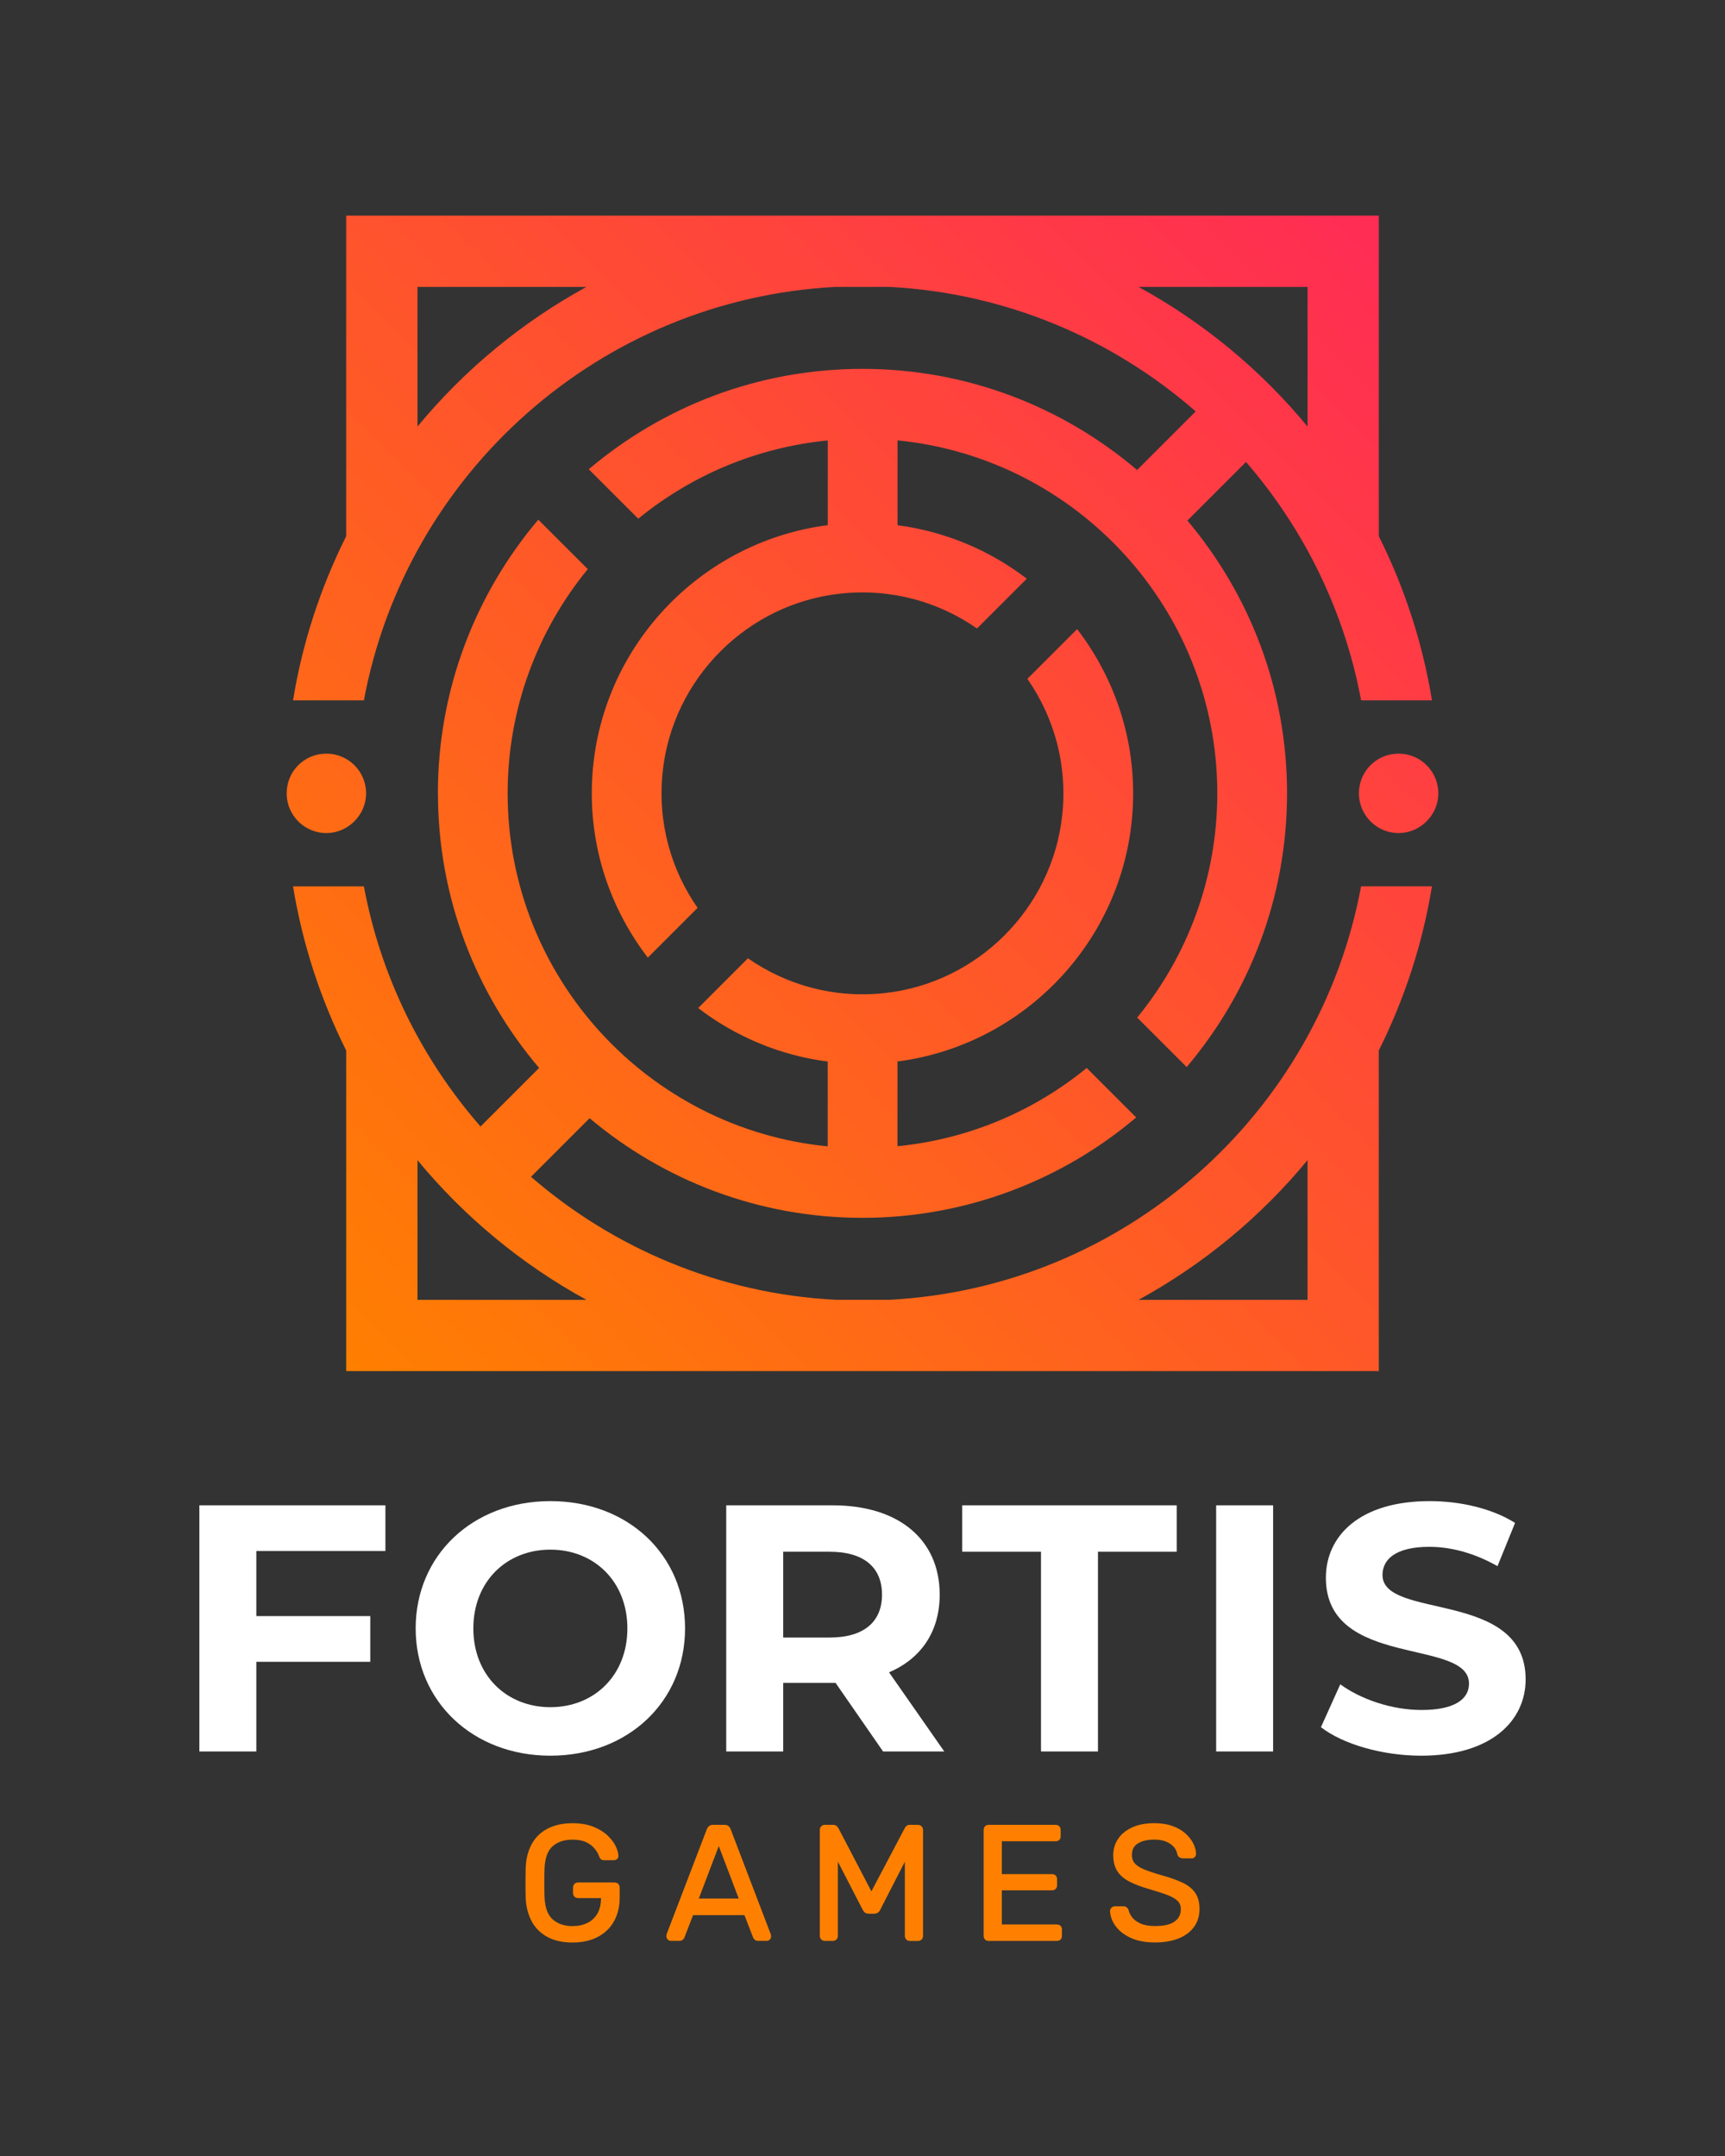
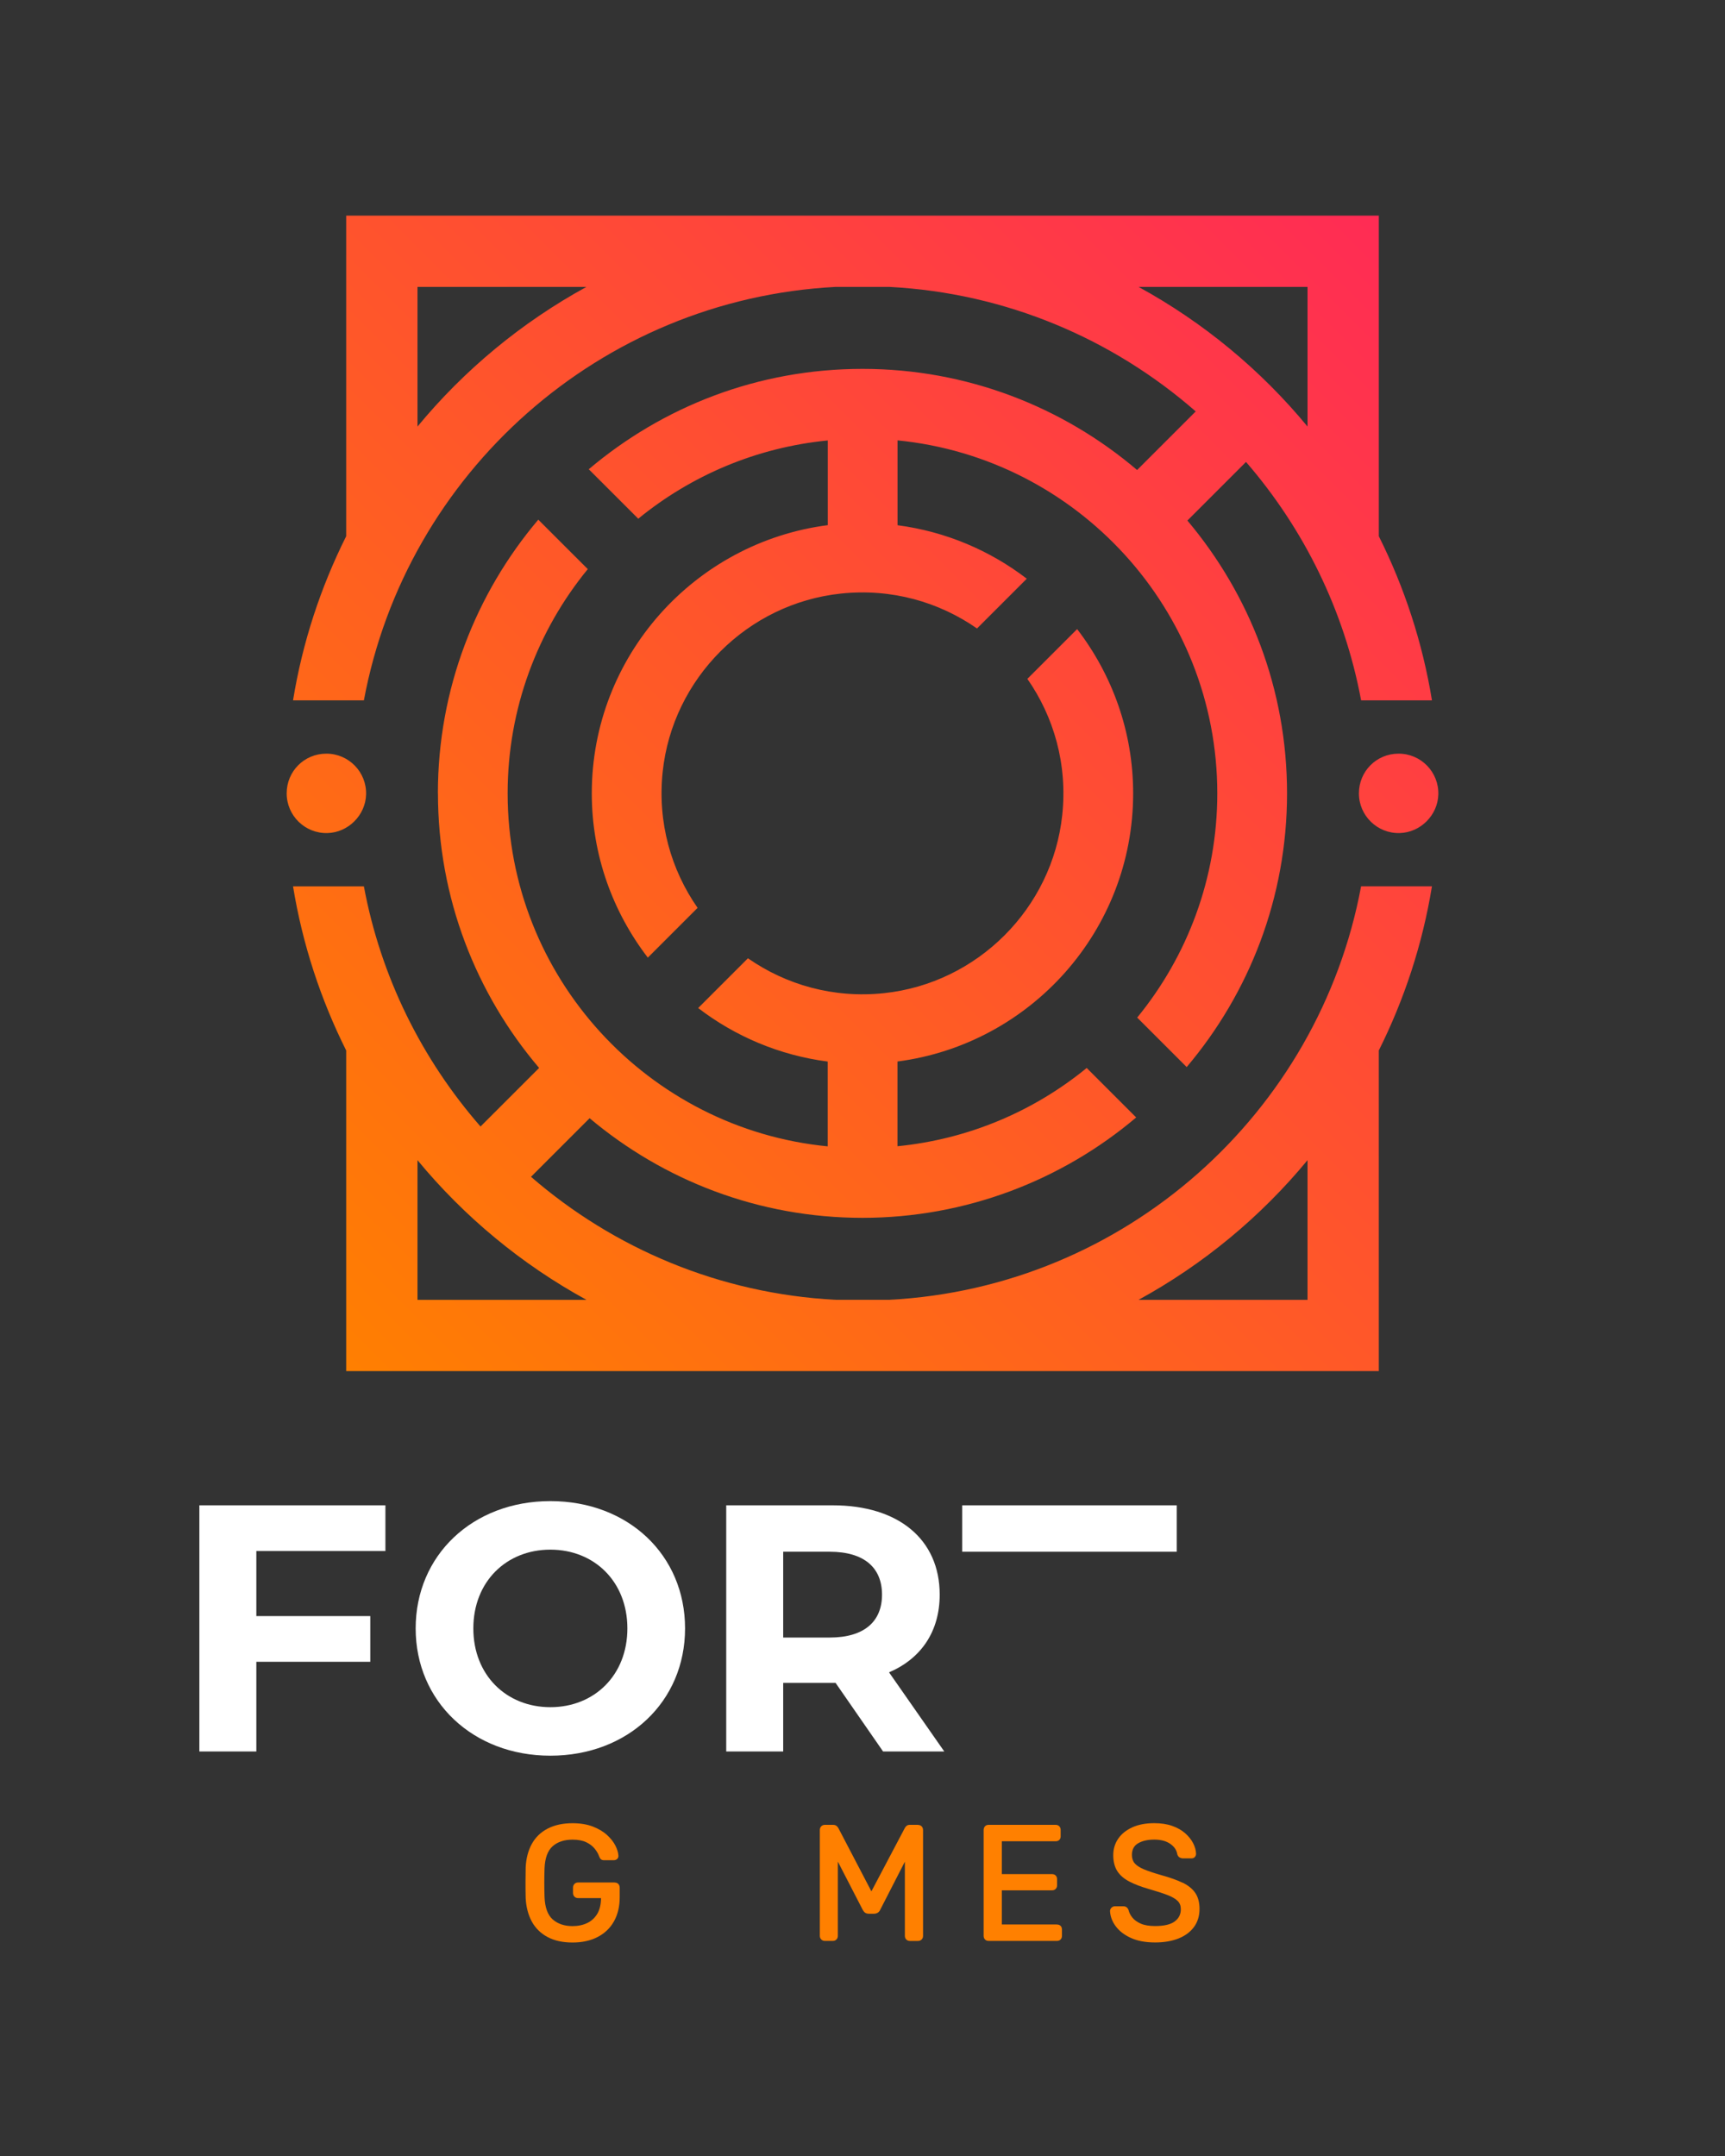
<svg xmlns="http://www.w3.org/2000/svg" width="192" height="240" viewBox="0 0 192 240" fill="none">
  <rect x="0" y="0" width="192" height="240" fill="#333333" stroke="none" />
  <path d="M28.531 172.658V179.899H41.213V184.987H28.531V194.969H22.19V167.568H42.898V172.656H28.531V172.658Z" fill="white" />
  <path d="M46.265 181.27C46.265 173.129 52.606 167.1 61.258 167.1C69.91 167.1 76.25 173.09 76.25 181.27C76.25 189.449 69.871 195.439 61.258 195.439C52.644 195.439 46.265 189.41 46.265 181.27ZM69.83 181.27C69.83 176.064 66.151 172.502 61.258 172.502C56.364 172.502 52.685 176.064 52.685 181.27C52.685 186.475 56.364 190.039 61.258 190.039C66.151 190.039 69.83 186.478 69.83 181.27Z" fill="white" />
  <path d="M98.29 194.969L93.005 187.337H87.173V194.969H80.832V167.568H92.693C100.013 167.568 104.592 171.365 104.592 177.511C104.592 181.62 102.518 184.634 98.954 186.161L105.101 194.969H98.29ZM92.34 172.735H87.173V182.287H92.34C96.216 182.287 98.172 180.487 98.172 177.511C98.172 174.535 96.216 172.735 92.34 172.735Z" fill="white" />
-   <path d="M115.867 172.735H107.098V167.568H130.975V172.735H122.208V194.969H115.867V172.735Z" fill="white" />
-   <path d="M135.362 167.568H141.703V194.969H135.362V167.568Z" fill="white" />
-   <path d="M147.026 192.269L149.179 187.493C151.488 189.175 154.934 190.351 158.222 190.351C161.981 190.351 163.507 189.098 163.507 187.416C163.507 182.287 147.576 185.81 147.576 175.634C147.576 170.976 151.334 167.1 159.122 167.1C162.566 167.1 166.09 167.923 168.634 169.526L166.678 174.341C164.134 172.894 161.51 172.188 159.084 172.188C155.326 172.188 153.878 173.597 153.878 175.32C153.878 180.37 169.81 176.885 169.81 186.946C169.81 191.525 166.013 195.439 158.184 195.439C153.84 195.439 149.455 194.148 147.029 192.269H147.026Z" fill="white" />
+   <path d="M115.867 172.735H107.098V167.568H130.975V172.735H122.208H115.867V172.735Z" fill="white" />
  <path d="M151.253 88.315C151.253 90.797 153.298 92.801 155.796 92.734C158.102 92.671 160.027 90.749 160.092 88.442C160.162 85.944 158.158 83.894 155.674 83.894C153.19 83.894 151.253 85.874 151.253 88.315Z" fill="url(#paint0_linear_5145_83589)" />
  <path d="M31.908 88.315C31.908 90.797 33.953 92.801 36.451 92.734C38.758 92.671 40.682 90.749 40.747 88.442C40.817 85.944 38.813 83.894 36.329 83.894C33.845 83.894 31.908 85.874 31.908 88.315Z" fill="url(#paint1_linear_5145_83589)" />
  <path d="M46.469 129.149C51.672 135.451 58.056 140.743 65.273 144.694H46.469V129.149ZM145.534 129.146V144.694H126.727C133.946 140.743 140.33 135.451 145.534 129.146ZM48.746 88.313C48.746 99.962 52.992 110.633 60.005 118.879L53.484 125.4C46.978 117.946 42.384 108.778 40.502 98.666H32.616C33.67 105.13 35.7 111.269 38.532 116.938V152.628H153.468V116.933C156.3 111.264 158.33 105.127 159.382 98.664H151.495C146.794 123.919 125.242 143.316 98.981 144.691H93.007C80.081 144.012 68.299 138.965 59.102 130.999L65.626 124.476C73.846 131.39 84.439 135.566 95.995 135.566C107.551 135.566 118.231 131.357 126.463 124.392L120.955 118.884C115.094 123.679 107.834 126.811 99.893 127.596V118.164C114.67 116.242 126.125 103.603 126.125 88.313C126.125 81.434 123.782 75.106 119.89 70.03L114.35 75.569C117.295 79.795 118.831 85.068 118.234 90.72C117.134 101.117 108.794 109.457 98.398 110.556C92.748 111.154 87.473 109.615 83.249 106.673L77.71 112.212C81.818 115.363 86.755 117.473 92.129 118.171V127.61C72.163 125.662 56.503 108.785 56.503 88.313C56.503 78.852 59.851 70.159 65.422 63.353L59.914 57.847C52.951 66.079 48.739 76.714 48.739 88.315" fill="url(#paint2_linear_5145_83589)" />
  <path d="M46.469 31.937H65.273C58.056 35.887 51.672 41.177 46.469 47.482V31.937ZM126.727 31.937H145.534V47.482C140.33 41.177 133.946 35.887 126.727 31.937ZM38.532 24V59.69C35.698 65.359 33.667 71.496 32.616 77.962H40.502C45.204 52.711 66.751 33.314 93.007 31.937H99.002C112.015 32.623 123.866 37.74 133.087 45.797L126.564 52.32C118.318 45.307 107.647 41.062 96 41.062C84.353 41.062 73.766 45.271 65.532 52.236L71.04 57.742C76.91 52.942 84.182 49.807 92.136 49.03V58.459C77.342 60.367 65.868 73.013 65.868 88.315C65.868 95.194 68.21 101.522 72.106 106.601L77.645 101.062C74.702 96.838 73.164 91.565 73.759 85.915C74.856 75.514 83.203 67.169 93.602 66.074C99.252 65.479 104.522 67.018 108.746 69.96L114.286 64.421C110.186 61.277 105.262 59.17 99.9 58.466V49.022C119.849 50.988 135.49 67.858 135.49 88.315C135.49 97.776 132.142 106.469 126.574 113.275L132.082 118.783C139.044 110.549 143.254 99.917 143.254 88.315C143.254 76.714 139.078 66.166 132.163 57.946L138.686 51.422C145.104 58.841 149.63 67.939 151.498 77.962H159.384C158.33 71.498 156.302 65.362 153.47 59.693V24H38.532Z" fill="url(#paint3_linear_5145_83589)" />
  <path d="M68.414 209.554H64.339C64.178 209.554 64.044 209.607 63.938 209.715C63.833 209.823 63.778 209.964 63.778 210.135V210.711C63.778 210.886 63.833 211.025 63.938 211.131C64.044 211.236 64.178 211.291 64.339 211.291H66.898V211.236C66.898 211.963 66.758 212.566 66.487 213.029C66.214 213.487 65.837 213.838 65.369 214.063C64.894 214.291 64.342 214.409 63.727 214.409C62.82 214.409 62.076 214.157 61.517 213.663C60.96 213.171 60.655 212.335 60.61 211.181C60.574 210.118 60.574 209.04 60.61 207.979C60.655 206.837 60.958 206.011 61.507 205.522C62.059 205.032 62.808 204.785 63.727 204.785C64.339 204.785 64.848 204.881 65.242 205.068C65.638 205.258 65.954 205.498 66.182 205.779C66.422 206.071 66.588 206.357 66.691 206.659C66.749 206.803 66.811 206.904 66.881 206.964C66.962 207.039 67.085 207.075 67.241 207.075H68.306C68.462 207.075 68.594 207.027 68.693 206.935C68.798 206.837 68.846 206.705 68.83 206.559C68.815 206.235 68.705 205.865 68.498 205.452C68.29 205.039 67.975 204.641 67.562 204.264C67.147 203.887 66.614 203.571 65.976 203.323C65.335 203.079 64.577 202.956 63.722 202.956C62.645 202.956 61.711 203.16 60.948 203.559C60.18 203.959 59.587 204.538 59.184 205.277C58.783 206.011 58.558 206.885 58.51 207.879C58.498 208.419 58.49 208.99 58.49 209.585C58.49 210.18 58.495 210.747 58.51 211.279C58.558 212.268 58.786 213.144 59.184 213.886C59.587 214.63 60.178 215.213 60.938 215.621C61.694 216.029 62.63 216.235 63.722 216.235C64.814 216.235 65.746 216.027 66.533 215.614C67.325 215.201 67.937 214.606 68.352 213.852C68.765 213.099 68.976 212.208 68.976 211.203V210.137C68.976 209.971 68.926 209.832 68.827 209.722C68.726 209.614 68.587 209.559 68.412 209.559L68.414 209.554Z" fill="#FF8000" />
-   <path d="M81.329 203.626C81.274 203.482 81.192 203.364 81.089 203.28C80.978 203.184 80.818 203.136 80.614 203.136H79.387C79.183 203.136 79.025 203.184 78.914 203.28C78.814 203.364 78.732 203.482 78.672 203.628L74.191 215.326C74.179 215.407 74.172 215.479 74.172 215.549C74.172 215.683 74.222 215.803 74.323 215.904C74.424 216.005 74.546 216.055 74.681 216.055H75.6C75.785 216.055 75.929 216.005 76.027 215.904C76.123 215.81 76.176 215.722 76.188 215.654L77.143 213.187H82.86L83.815 215.654C83.844 215.731 83.899 215.81 83.978 215.899C84.072 216.002 84.216 216.055 84.403 216.055H85.322C85.459 216.055 85.579 216.005 85.678 215.904C85.778 215.803 85.829 215.686 85.829 215.549C85.829 215.472 85.814 215.393 85.783 215.297L81.326 203.628L81.329 203.626ZM77.782 211.339L80.002 205.498L82.224 211.339H77.782Z" fill="#FF8000" />
  <path d="M102.168 203.134H101.285C101.098 203.134 100.954 203.186 100.862 203.29C100.783 203.374 100.73 203.443 100.704 203.501L96.991 210.54L93.317 203.503C93.283 203.438 93.226 203.366 93.146 203.287C93.046 203.186 92.902 203.136 92.717 203.136H91.814C91.654 203.136 91.519 203.189 91.411 203.297C91.306 203.405 91.25 203.546 91.25 203.717V215.494C91.25 215.654 91.303 215.791 91.411 215.897C91.517 216.002 91.651 216.058 91.814 216.058H92.698C92.858 216.058 92.993 216.005 93.098 215.899C93.204 215.794 93.257 215.657 93.257 215.496V207.23L96.01 212.57C96.079 212.707 96.163 212.818 96.264 212.899C96.374 212.986 96.526 213.031 96.715 213.031H97.274C97.447 213.031 97.596 212.988 97.718 212.904C97.838 212.82 97.927 212.705 97.98 212.573L100.716 207.235V215.498C100.716 215.659 100.769 215.796 100.874 215.902C100.978 216.007 101.114 216.062 101.278 216.062H102.161C102.336 216.062 102.478 216.01 102.581 215.902C102.686 215.794 102.739 215.659 102.739 215.498V203.722C102.739 203.551 102.686 203.412 102.581 203.302C102.475 203.196 102.334 203.143 102.161 203.143L102.168 203.134Z" fill="#FF8000" />
  <path d="M117.638 214.226H111.509V210.425H117.096C117.274 210.425 117.413 210.37 117.509 210.262C117.607 210.156 117.658 210.022 117.658 209.866V209.198C117.658 209.028 117.607 208.889 117.511 208.786C117.41 208.678 117.269 208.62 117.096 208.62H111.509V204.965H117.494C117.662 204.965 117.799 204.914 117.905 204.814C118.006 204.713 118.056 204.576 118.056 204.403V203.717C118.056 203.546 118.006 203.407 117.907 203.299C117.806 203.191 117.667 203.136 117.494 203.136H110.045C109.87 203.136 109.73 203.191 109.63 203.302C109.534 203.41 109.483 203.549 109.483 203.717V215.494C109.483 215.652 109.534 215.786 109.63 215.892C109.73 216.002 109.87 216.058 110.045 216.058H117.636C117.814 216.058 117.95 216.002 118.051 215.894C118.15 215.789 118.2 215.654 118.2 215.496V214.793C118.2 214.62 118.15 214.483 118.049 214.382C117.948 214.284 117.811 214.234 117.638 214.234V214.226Z" fill="#FF8000" />
  <path d="M131.621 209.578C131.006 209.282 130.202 208.997 129.235 208.73C128.434 208.5 127.807 208.289 127.32 208.087C126.85 207.89 126.506 207.665 126.293 207.415C126.089 207.175 125.986 206.863 125.986 206.491C125.986 205.903 126.202 205.483 126.646 205.21C127.109 204.926 127.723 204.78 128.472 204.78C129.221 204.78 129.811 204.941 130.262 205.258C130.714 205.574 130.966 205.949 131.04 206.431C131.1 206.599 131.194 206.717 131.316 206.779C131.424 206.839 131.537 206.87 131.647 206.87H132.602C132.782 206.87 132.919 206.813 133.008 206.698C133.087 206.594 133.128 206.482 133.128 206.359C133.116 205.98 133.008 205.586 132.806 205.188C132.602 204.792 132.307 204.42 131.923 204.079C131.537 203.736 131.05 203.46 130.478 203.256C129.91 203.054 129.235 202.951 128.472 202.951C127.526 202.951 126.706 203.107 126.031 203.414C125.35 203.724 124.819 204.151 124.457 204.684C124.094 205.217 123.91 205.829 123.91 206.508C123.91 207.218 124.061 207.816 124.356 208.282C124.651 208.747 125.105 209.141 125.702 209.45C126.283 209.755 127.025 210.036 127.91 210.29C128.738 210.528 129.427 210.751 129.955 210.953C130.464 211.15 130.843 211.373 131.086 211.615C131.318 211.846 131.431 212.146 131.431 212.53C131.431 213.101 131.21 213.542 130.759 213.883C130.303 214.229 129.566 214.402 128.568 214.402C127.918 214.402 127.382 214.313 126.977 214.135C126.571 213.958 126.262 213.734 126.048 213.473C125.834 213.209 125.693 212.94 125.626 212.671C125.594 212.549 125.532 212.443 125.443 212.352C125.342 212.251 125.198 212.201 125.014 212.201H124.094C123.95 212.201 123.816 212.256 123.71 212.362C123.605 212.47 123.552 212.592 123.552 212.731C123.576 213.324 123.79 213.895 124.186 214.428C124.577 214.958 125.146 215.395 125.875 215.726C126.602 216.06 127.51 216.228 128.568 216.228C129.552 216.228 130.421 216.082 131.155 215.794C131.892 215.503 132.475 215.076 132.888 214.519C133.301 213.96 133.512 213.278 133.512 212.494C133.512 211.781 133.356 211.186 133.044 210.725C132.739 210.269 132.262 209.88 131.626 209.573L131.621 209.578Z" fill="#FF8000" />
  <defs>
    <linearGradient id="paint0_linear_5145_83589" x1="63.854" y1="180.12" x2="193.217" y2="50.758" gradientUnits="userSpaceOnUse">
      <stop stop-color="#FF8000" />
      <stop offset="1" stop-color="#FF2759" />
    </linearGradient>
    <linearGradient id="paint1_linear_5145_83589" x1="4.183" y1="120.446" x2="133.543" y2="-8.914" gradientUnits="userSpaceOnUse">
      <stop stop-color="#FF8000" />
      <stop offset="1" stop-color="#FF2759" />
    </linearGradient>
    <linearGradient id="paint2_linear_5145_83589" x1="47.834" y1="164.1" x2="177.197" y2="34.738" gradientUnits="userSpaceOnUse">
      <stop stop-color="#FF8000" />
      <stop offset="1" stop-color="#FF2759" />
    </linearGradient>
    <linearGradient id="paint3_linear_5145_83589" x1="20.215" y1="136.481" x2="149.578" y2="7.118" gradientUnits="userSpaceOnUse">
      <stop stop-color="#FF8000" />
      <stop offset="1" stop-color="#FF2759" />
    </linearGradient>
  </defs>
</svg>